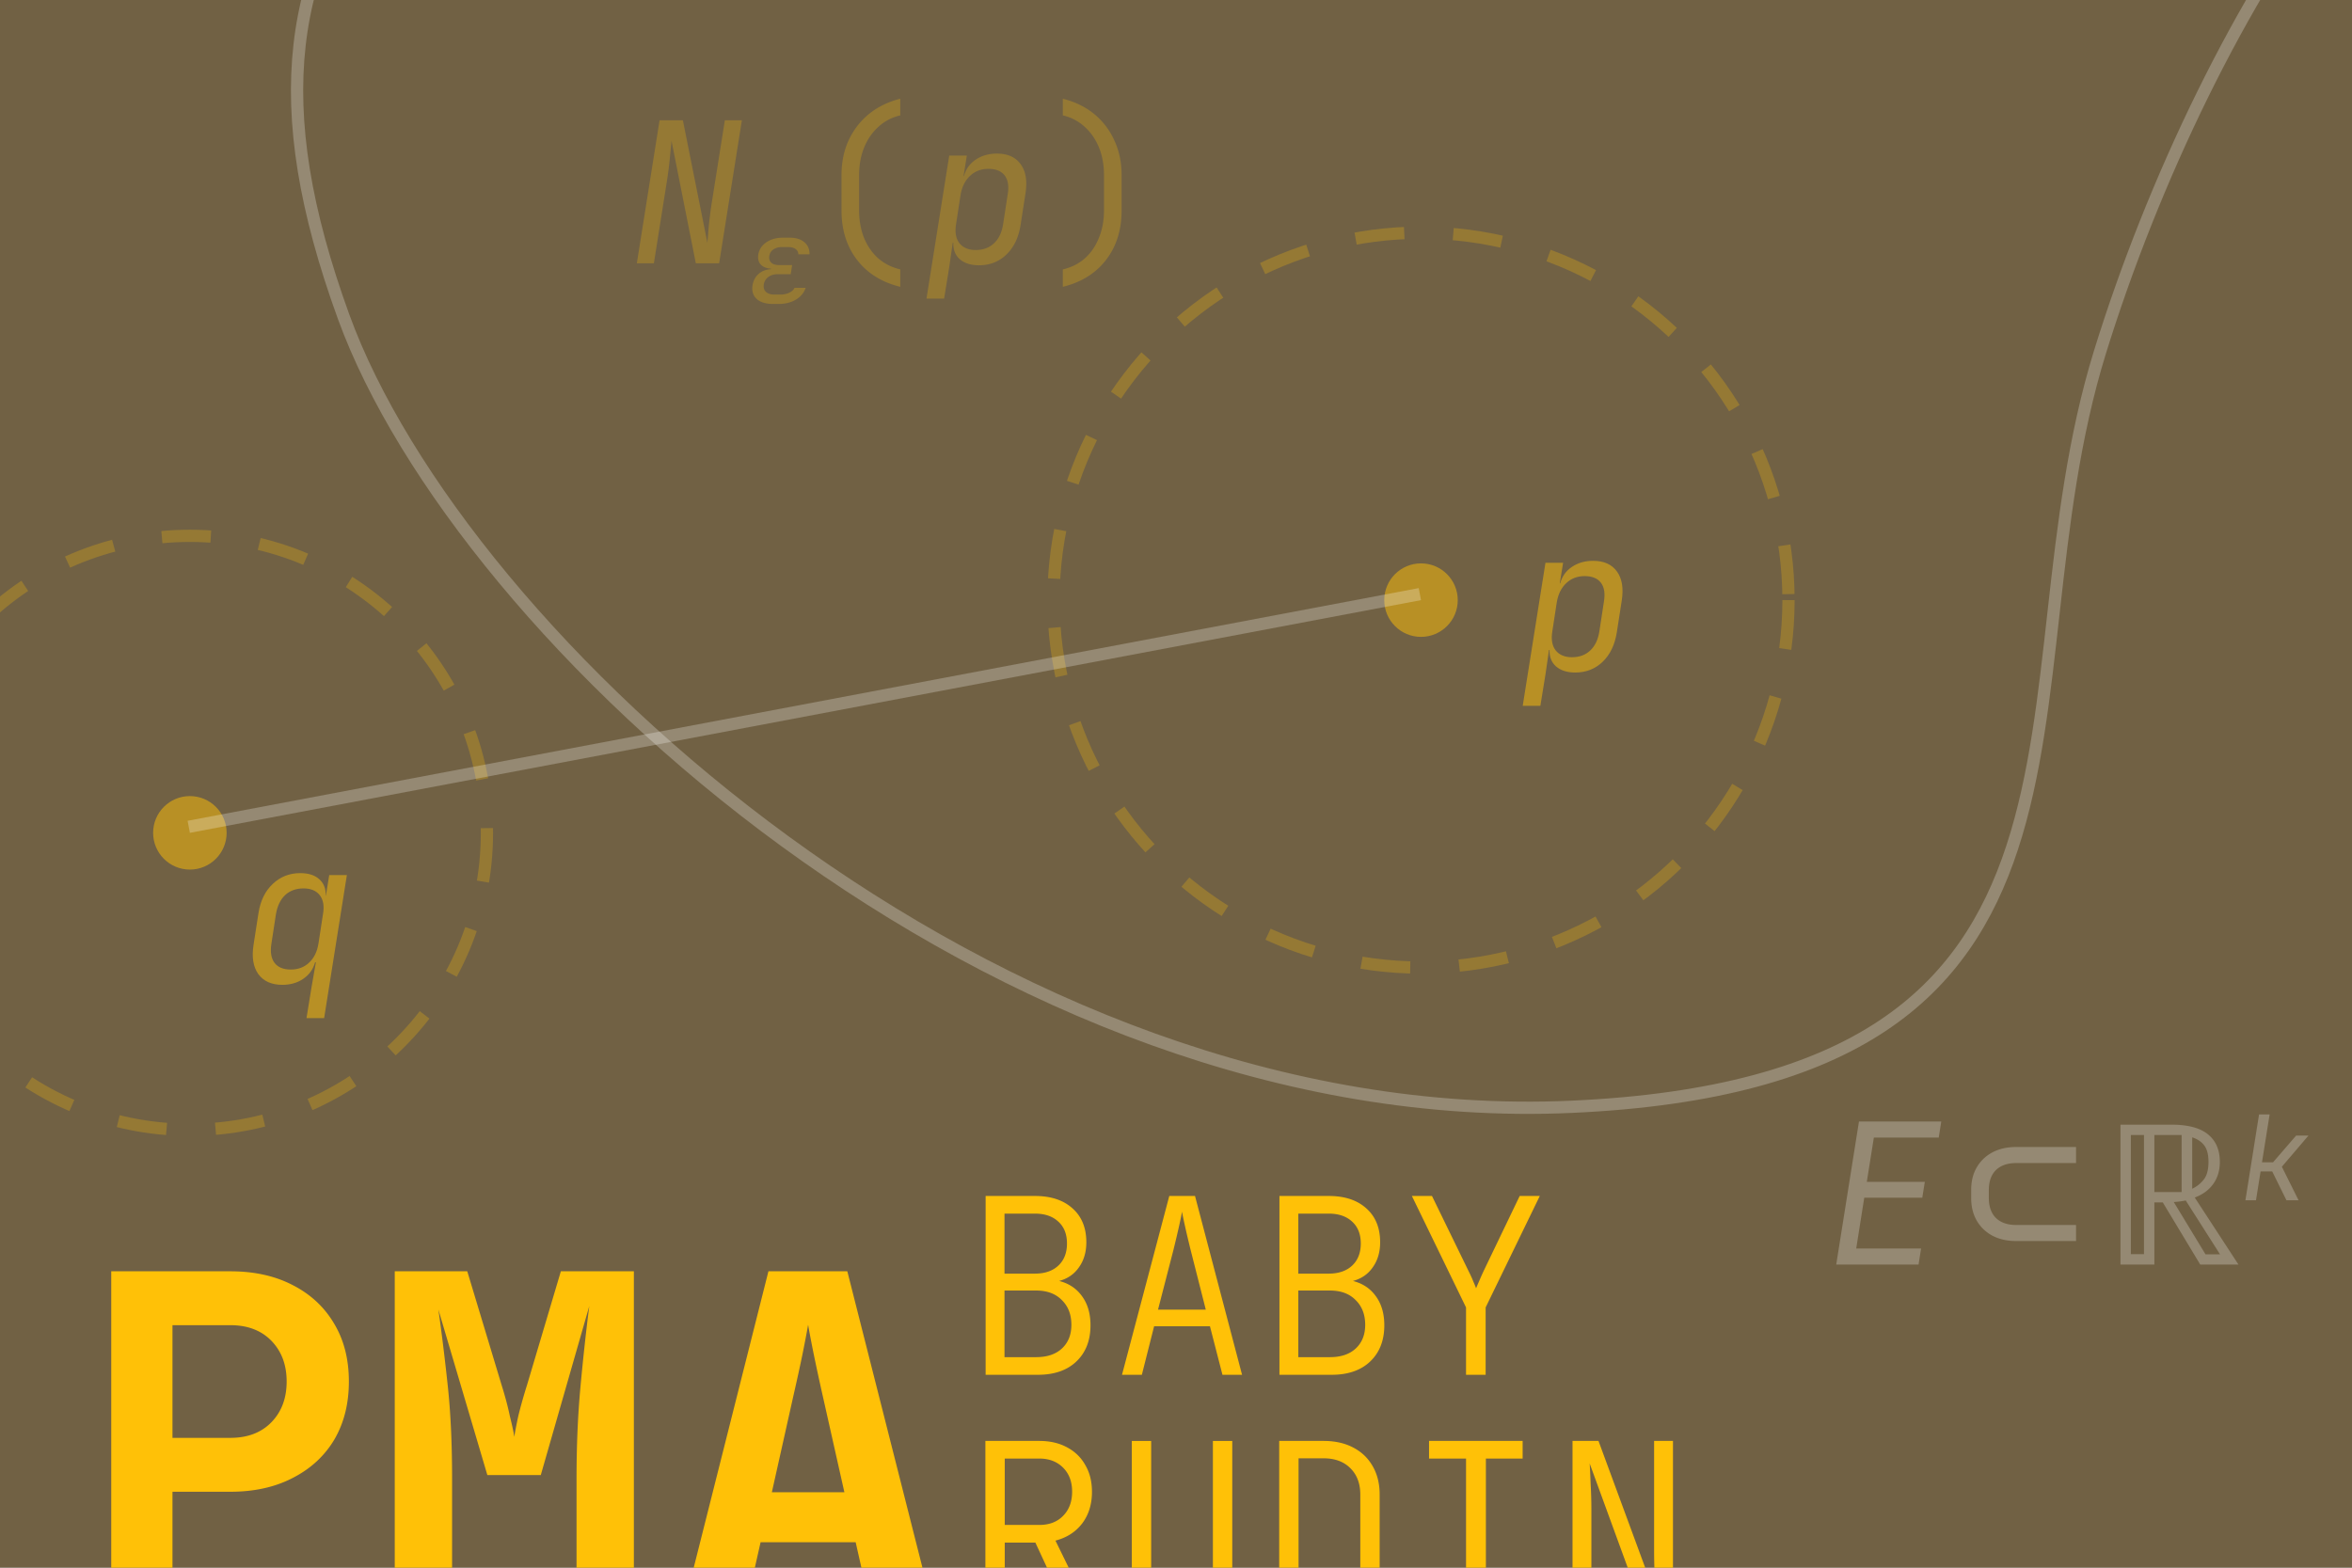
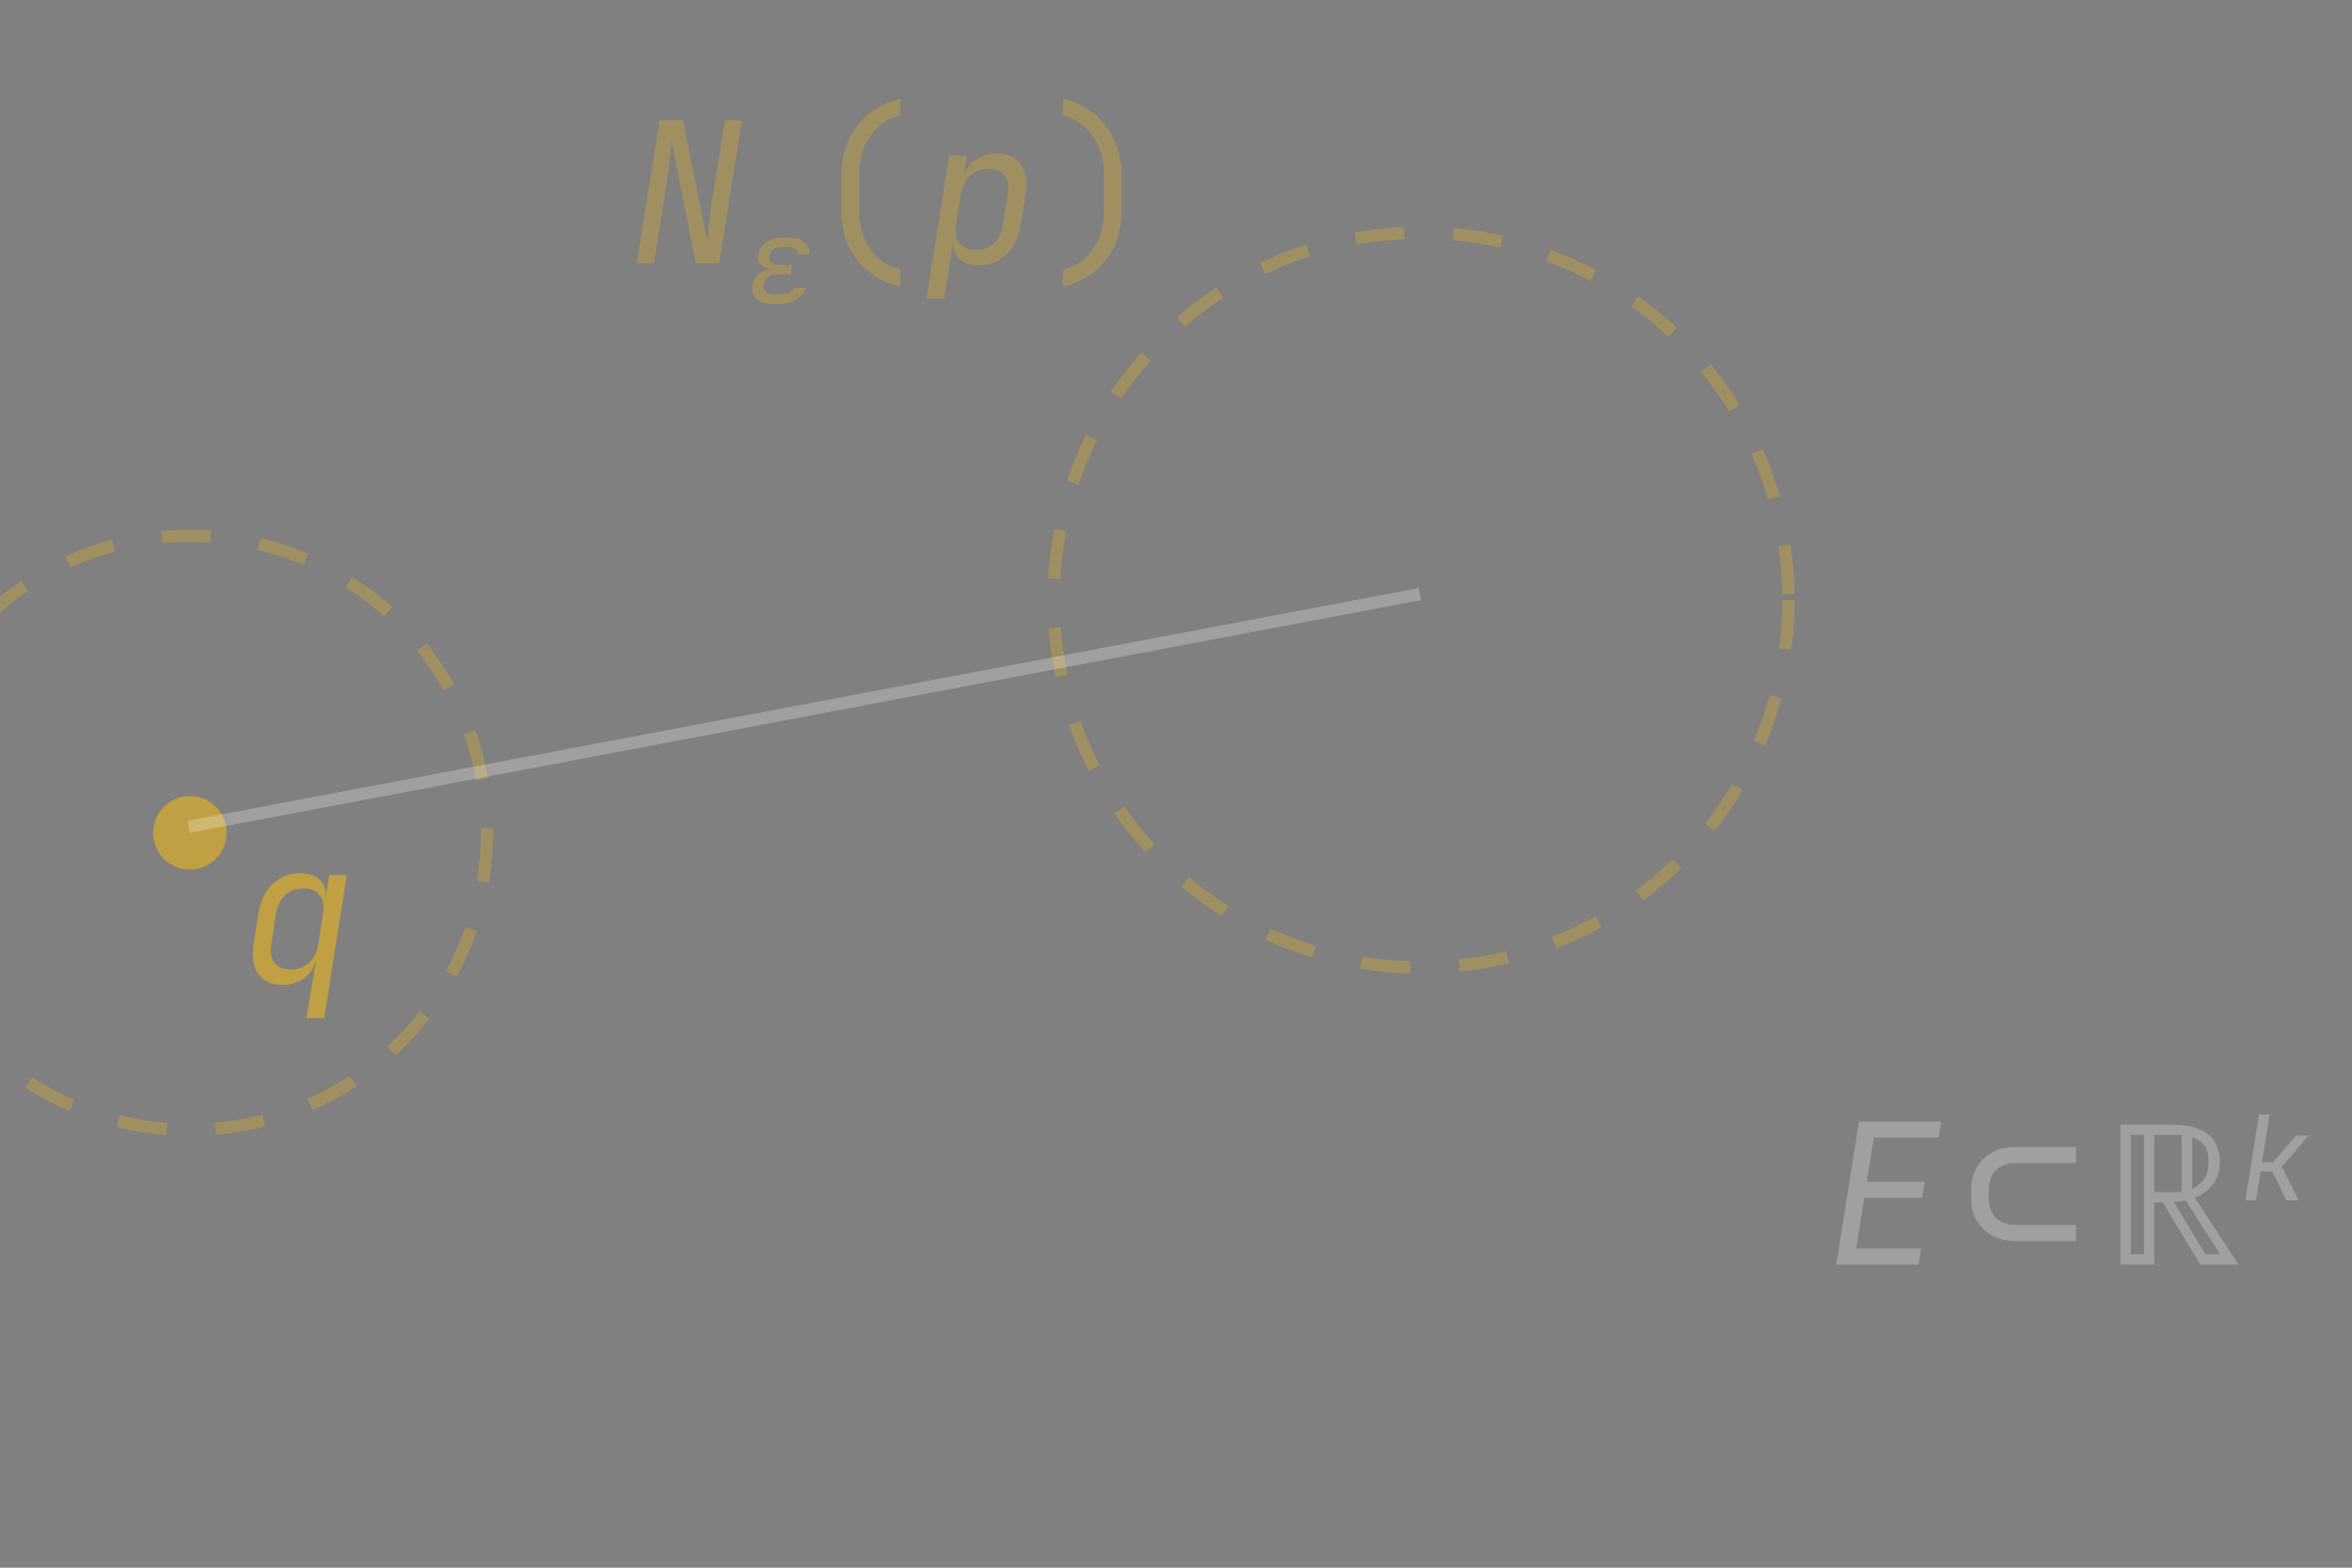
<svg xmlns="http://www.w3.org/2000/svg" width="768" height="512" fill="none">
  <rect width="100%" height="100%" fill="#808080" stroke="none" />
  <g clip-path="url(#prefix__clip0_10_2)">
-     <path fill="#624309" fill-opacity=".5" d="M0 0h768v512H0z" />
-     <path d="M513.21 361.471c-188 8.5-363.034-153.5-401-258-50.5-139 26.5-180 205-314.5s677.5 18 691.5 73.5-78 83.5-143 47.5-145.5 93.5-180 205 15.5 238-172.5 246.5z" stroke="#fff" stroke-opacity=".25" stroke-width="4" />
-     <path d="M36.32 532V415.2H75.2c7.787 0 14.56 1.493 20.32 4.48 5.867 2.987 10.4 7.2 13.6 12.64 3.2 5.333 4.8 11.627 4.8 18.88 0 7.253-1.6 13.6-4.8 19.04-3.2 5.333-7.733 9.493-13.6 12.48-5.76 2.987-12.533 4.48-20.32 4.48H56.32V532h-20zm20-62.4H75.2c5.653 0 10.133-1.707 13.44-5.12 3.307-3.413 4.96-7.84 4.96-13.28 0-5.44-1.653-9.867-4.96-13.28-3.307-3.413-7.787-5.12-13.44-5.12H56.32v36.8zm72.578 62.4V415.2h23.68l11.2 37.12c1.173 3.733 2.08 7.147 2.72 10.24.746 2.987 1.226 5.227 1.44 6.72.213-1.493.64-3.733 1.28-6.72.746-3.093 1.706-6.507 2.88-10.24l11.04-37.12h23.84V532h-18.72v-49.12c0-10.773.426-20.747 1.28-29.92.853-9.28 1.813-18.08 2.88-26.4l-15.84 55.2h-17.44l-16-54.08c1.066 7.467 2.08 15.68 3.04 24.64.96 8.853 1.44 19.04 1.44 30.56V532h-18.72zm92.577 0l29.44-116.8h25.76l29.6 116.8h-20.48l-6.4-28.32h-31.04l-6.4 28.32h-20.48zm30.56-44.64h23.68l-7.04-31.36a786.849 786.849 0 01-3.04-14.08c-.853-4.267-1.44-7.36-1.76-9.28-.32 1.92-.907 5.013-1.76 9.28-.853 4.16-1.867 8.8-3.04 13.92l-7.04 31.52zM321.84 449v-58.4h16.08c5.227 0 9.333 1.36 12.32 4.08 2.987 2.667 4.48 6.347 4.48 11.04 0 3.2-.8 5.92-2.4 8.16-1.547 2.24-3.707 3.733-6.48 4.48 3.2.8 5.707 2.48 7.52 5.04 1.813 2.507 2.72 5.653 2.72 9.44 0 4.96-1.547 8.907-4.64 11.84-3.04 2.88-7.227 4.32-12.56 4.32h-17.04zm6.16-33.04h9.92c3.253 0 5.813-.88 7.68-2.64 1.867-1.76 2.8-4.16 2.8-7.2s-.933-5.413-2.8-7.12c-1.867-1.76-4.427-2.64-7.68-2.64H328v19.6zm0 27.28h10.32c3.573 0 6.373-.933 8.4-2.8 2.08-1.92 3.12-4.507 3.12-7.76 0-3.36-1.04-6.053-3.12-8.08-2.027-2.08-4.827-3.12-8.4-3.12H328v21.76zm38.369 5.76l15.44-58.4h8.4l15.36 58.4h-6.4l-4.08-15.84h-18.24l-4 15.84h-6.48zm11.76-21.28h15.6l-4.96-19.52c-.8-3.253-1.44-5.973-1.92-8.16-.48-2.187-.774-3.627-.88-4.32-.107.693-.4 2.133-.88 4.32-.48 2.187-1.12 4.907-1.92 8.16l-5.04 19.52zM417.778 449v-58.4h16.08c5.226 0 9.333 1.36 12.32 4.08 2.986 2.667 4.48 6.347 4.48 11.04 0 3.2-.8 5.92-2.4 8.16-1.547 2.24-3.707 3.733-6.48 4.48 3.2.8 5.706 2.48 7.52 5.04 1.813 2.507 2.72 5.653 2.72 9.44 0 4.96-1.547 8.907-4.64 11.84-3.04 2.88-7.227 4.32-12.56 4.32h-17.04zm6.16-33.04h9.92c3.253 0 5.813-.88 7.68-2.64 1.866-1.76 2.8-4.16 2.8-7.2s-.934-5.413-2.8-7.12c-1.867-1.76-4.427-2.64-7.68-2.64h-9.92v19.6zm0 27.28h10.32c3.573 0 6.373-.933 8.4-2.8 2.08-1.92 3.12-4.507 3.12-7.76 0-3.36-1.04-6.053-3.12-8.08-2.027-2.08-4.827-3.12-8.4-3.12h-10.32v21.76zm54.768 5.76v-22l-17.68-36.4h6.56l12 24.64c.64 1.28 1.147 2.4 1.52 3.36.427.96.72 1.68.88 2.16.16-.427.454-1.12.88-2.08.427-1.013.934-2.16 1.52-3.44l11.84-24.64h6.56l-17.68 36.4v22h-6.4zM321.76 529v-58.4h17.6c3.467 0 6.48.693 9.04 2.08 2.613 1.387 4.613 3.333 6 5.84 1.44 2.453 2.16 5.36 2.16 8.72 0 4.053-1.067 7.493-3.2 10.32-2.133 2.773-5.04 4.64-8.72 5.6L357.28 529h-7.52l-11.68-25.2h-10V529h-6.32zm6.32-30.96h11.28c3.253 0 5.84-.987 7.76-2.96 1.973-1.973 2.96-4.613 2.96-7.92 0-3.253-.987-5.867-2.96-7.84-1.973-1.973-4.56-2.96-7.76-2.96h-11.28v21.68zm57.889 31.76c-5.227 0-9.28-1.493-12.16-4.48-2.827-2.987-4.24-7.013-4.24-12.08V470.6h6.32v42.64c0 3.36.853 6.027 2.56 8 1.706 1.92 4.213 2.88 7.52 2.88 3.306 0 5.813-.96 7.52-2.88 1.706-1.973 2.56-4.64 2.56-8V470.6h6.32v42.64c0 5.12-1.414 9.173-4.24 12.16-2.827 2.933-6.88 4.4-12.16 4.4zm31.729-.8v-58.4h14.48c3.733 0 6.96.72 9.68 2.16 2.773 1.44 4.906 3.493 6.4 6.16 1.493 2.613 2.24 5.68 2.24 9.2v23.28c0 3.573-.747 6.693-2.24 9.36-1.494 2.613-3.627 4.64-6.4 6.08-2.72 1.44-5.947 2.16-9.68 2.16h-14.48zm6.32-5.68h8.16c3.68 0 6.586-1.067 8.72-3.2 2.186-2.133 3.28-5.04 3.28-8.72v-23.28c0-3.627-1.094-6.507-3.28-8.64-2.134-2.133-5.04-3.2-8.72-3.2h-8.16v47.04zm42.608 5.68v-5.76h12.08v-46.88h-12.08v-5.76h30.56v5.76h-12v46.88h12V529h-30.56zm46.849 0v-58.4h8.48l18.8 51.04c-.053-1.227-.133-2.72-.24-4.48-.107-1.76-.213-3.573-.32-5.44-.053-1.867-.08-3.573-.08-5.12v-36h6.16V529h-8.56l-18.64-51.04c.107 1.6.213 3.84.32 6.72.16 2.88.24 5.653.24 8.32v36h-6.16z" fill="#FFC107" />
    <circle cx="464" cy="196" r="120" stroke="#FFC107" stroke-opacity=".25" stroke-width="4" stroke-dasharray="16 16" />
-     <circle cx="464" cy="196" r="12" fill="#FFC107" fill-opacity=".5" />
-     <path d="M497.216 230.52l7.424-46.72h5.76l-1.088 6.72h.128c.64-2.304 1.92-4.096 3.84-5.376 1.963-1.323 4.267-1.984 6.912-1.984 3.541 0 6.144 1.173 7.808 3.52 1.664 2.304 2.176 5.483 1.536 9.536l-1.6 10.304c-.64 4.053-2.176 7.253-4.608 9.6-2.432 2.347-5.419 3.52-8.96 3.52-2.645 0-4.736-.661-6.272-1.984-1.493-1.323-2.197-3.115-2.112-5.376h-.192l-1.152 8-1.664 10.24h-5.76zm16.064-15.872c2.432 0 4.416-.725 5.952-2.176 1.579-1.451 2.581-3.541 3.008-6.272l1.472-9.6c.469-2.731.149-4.821-.96-6.272-1.109-1.451-2.88-2.176-5.312-2.176-2.347 0-4.331.747-5.952 2.24-1.621 1.493-2.667 3.563-3.136 6.208l-1.472 9.6c-.427 2.645-.064 4.715 1.088 6.208 1.195 1.493 2.965 2.24 5.312 2.24z" fill="#FFC107" fill-opacity=".5" />
    <circle cx="62" cy="272" r="97" stroke="#FFC107" stroke-opacity=".25" stroke-width="4" stroke-dasharray="16 16" />
    <circle cx="62" cy="272" r="12" fill="#FFC107" fill-opacity=".5" />
    <path d="M100.08 332.52l1.664-10.24 1.408-8h-.256c-.64 2.261-1.92 4.053-3.84 5.376-1.92 1.323-4.203 1.984-6.848 1.984-3.541 0-6.165-1.173-7.872-3.52-1.664-2.347-2.176-5.547-1.536-9.6l1.6-10.304c.64-4.053 2.197-7.232 4.672-9.536 2.475-2.347 5.461-3.52 8.96-3.52 2.688 0 4.757.661 6.208 1.984 1.493 1.323 2.197 3.115 2.112 5.376h.064l1.088-6.72h5.76l-7.424 46.72h-5.76zm-5.12-15.872c2.39 0 4.373-.747 5.952-2.24 1.621-1.493 2.645-3.563 3.072-6.208l1.472-9.6c.469-2.645.128-4.715-1.024-6.208-1.152-1.493-2.923-2.24-5.312-2.24-2.432 0-4.437.725-6.016 2.176-1.536 1.451-2.539 3.541-3.008 6.272l-1.472 9.6c-.427 2.731-.085 4.821 1.024 6.272 1.11 1.451 2.88 2.176 5.312 2.176z" fill="#FFC107" fill-opacity=".5" />
    <path d="M207.944 86l7.424-46.72h7.616l8 40c.085-1.067.192-2.368.32-3.904.128-1.579.299-3.221.512-4.928.213-1.75.448-3.392.704-4.928l4.16-26.24h5.568L234.824 86h-7.616l-7.936-40a162.068 162.068 0 01-.384 3.904 130.78 130.78 0 01-1.216 9.856L213.512 86h-5.568zm46.26 13.269h-1.805c-2.355 0-4.134-.55-5.338-1.651-1.177-1.101-1.625-2.586-1.344-4.455.256-1.51.909-2.739 1.959-3.686 1.075-.947 2.432-1.472 4.07-1.575v-.153c-1.485-.103-2.598-.55-3.341-1.344-.742-.82-1.011-1.907-.806-3.264.282-1.664 1.152-2.995 2.611-3.994 1.485-1.024 3.354-1.536 5.607-1.536h1.92c2.099 0 3.724.487 4.876 1.46 1.178.972 1.754 2.303 1.728 3.993h-3.648c-.025-.742-.332-1.318-.921-1.728-.589-.435-1.421-.653-2.496-.653h-1.92c-1.127 0-2.074.269-2.842.807-.742.512-1.177 1.216-1.305 2.112-.154.896.051 1.612.614 2.15.563.538 1.395.806 2.496.806h4.339l-.461 2.996h-4.262c-1.229 0-2.253.307-3.072.921-.794.589-1.28 1.395-1.459 2.42-.154 1.023.077 1.83.691 2.419.64.588 1.574.883 2.803.883h1.805c1.203 0 2.214-.205 3.034-.615.844-.41 1.408-.934 1.689-1.574h3.648c-.537 1.613-1.6 2.893-3.187 3.84-1.562.947-3.456 1.42-5.683 1.42zm39.77-5.589c-6.059-1.493-10.773-4.437-14.144-8.832-3.371-4.395-5.056-9.77-5.056-16.128V57.2c0-4.181.768-7.957 2.304-11.328 1.579-3.413 3.797-6.293 6.656-8.64 2.901-2.347 6.315-4.01 10.24-4.992v5.44c-2.731.64-5.099 1.877-7.104 3.712-2.005 1.792-3.563 4.032-4.672 6.72-1.109 2.688-1.664 5.717-1.664 9.088v11.52c0 3.285.533 6.272 1.6 8.96 1.109 2.688 2.667 4.928 4.672 6.72 2.048 1.75 4.437 2.944 7.168 3.584v5.696zm8.551 3.84l7.424-46.72h5.76l-1.088 6.72h.128c.64-2.304 1.92-4.096 3.84-5.376 1.963-1.323 4.267-1.984 6.912-1.984 3.541 0 6.144 1.173 7.808 3.52 1.664 2.304 2.176 5.483 1.536 9.536l-1.6 10.304c-.64 4.053-2.176 7.253-4.608 9.6-2.432 2.347-5.419 3.52-8.96 3.52-2.645 0-4.736-.661-6.272-1.984-1.493-1.323-2.197-3.115-2.112-5.376h-.192l-1.152 8-1.664 10.24h-5.76zm16.064-15.872c2.432 0 4.416-.725 5.952-2.176 1.579-1.45 2.581-3.541 3.008-6.272l1.472-9.6c.469-2.73.149-4.821-.96-6.272-1.109-1.45-2.88-2.176-5.312-2.176-2.347 0-4.331.747-5.952 2.24-1.621 1.493-2.667 3.563-3.136 6.208l-1.472 9.6c-.427 2.645-.064 4.715 1.088 6.208 1.195 1.493 2.965 2.24 5.312 2.24zm28.455 12.032v-5.696c2.773-.64 5.163-1.835 7.168-3.584 2.005-1.792 3.541-4.032 4.608-6.72 1.109-2.688 1.664-5.675 1.664-8.96V57.2c0-3.37-.555-6.4-1.664-9.088-1.109-2.688-2.667-4.928-4.672-6.72-2.005-1.835-4.373-3.072-7.104-3.712v-5.44c3.968.981 7.381 2.645 10.24 4.992s5.056 5.227 6.592 8.64c1.579 3.37 2.368 7.147 2.368 11.328v11.52c0 6.357-1.685 11.733-5.056 16.128s-8.085 7.339-14.144 8.832z" fill="#FFC107" fill-opacity=".25" />
    <path d="M599.584 413l7.424-46.72h26.88l-.832 5.248h-21.184l-2.304 14.464h18.944l-.832 5.184h-18.944l-2.624 16.576h21.184l-.832 5.248h-26.88zm58.791-7.68c-2.944 0-5.525-.576-7.744-1.728-2.176-1.152-3.883-2.773-5.12-4.864-1.237-2.133-1.856-4.587-1.856-7.36v-2.816c0-2.816.619-5.269 1.856-7.36s2.944-3.712 5.12-4.864c2.219-1.152 4.8-1.728 7.744-1.728h19.52v5.248h-19.52c-2.859 0-5.077.768-6.656 2.304-1.536 1.536-2.304 3.712-2.304 6.528v2.56c0 2.816.768 4.992 2.304 6.528 1.579 1.536 3.797 2.304 6.656 2.304h19.52v5.248h-19.52zm34.023 7.68v-45.696h16.576c5.461 0 9.472 1.067 12.032 3.2 2.56 2.091 3.84 5.077 3.84 8.96 0 2.816-.725 5.227-2.176 7.232-1.408 1.963-3.413 3.435-6.016 4.416L730.926 413h-12.48l-12.224-20.288h-2.752V413h-11.072zm3.392-3.392h4.288v-38.912h-4.288v38.912zm24.384.064h4.736l-11.2-17.6a29.54 29.54 0 01-3.904.512l10.368 17.088zM703.47 389.32h8.896v-18.624h-8.896v18.624zm12.352-1.088c1.536-.725 2.795-1.728 3.776-3.008 1.024-1.28 1.536-3.2 1.536-5.76 0-2.347-.448-4.117-1.344-5.312-.896-1.237-2.219-2.133-3.968-2.688v16.768zM733.196 392l4.454-28.032h3.456l-2.496 15.629h3.61l7.526-8.717h4.032l-8.678 10.176L750.553 392h-3.955l-4.647-9.408h-3.801L736.652 392h-3.456z" fill="#fff" fill-opacity=".25" />
    <path stroke="#fff" stroke-opacity=".25" stroke-width="4" d="M61.629 270.035l401.999-76" />
  </g>
  <defs>
    <clipPath id="prefix__clip0_10_2">
      <path fill="#fff" d="M0 0h768v512H0z" />
    </clipPath>
  </defs>
</svg>